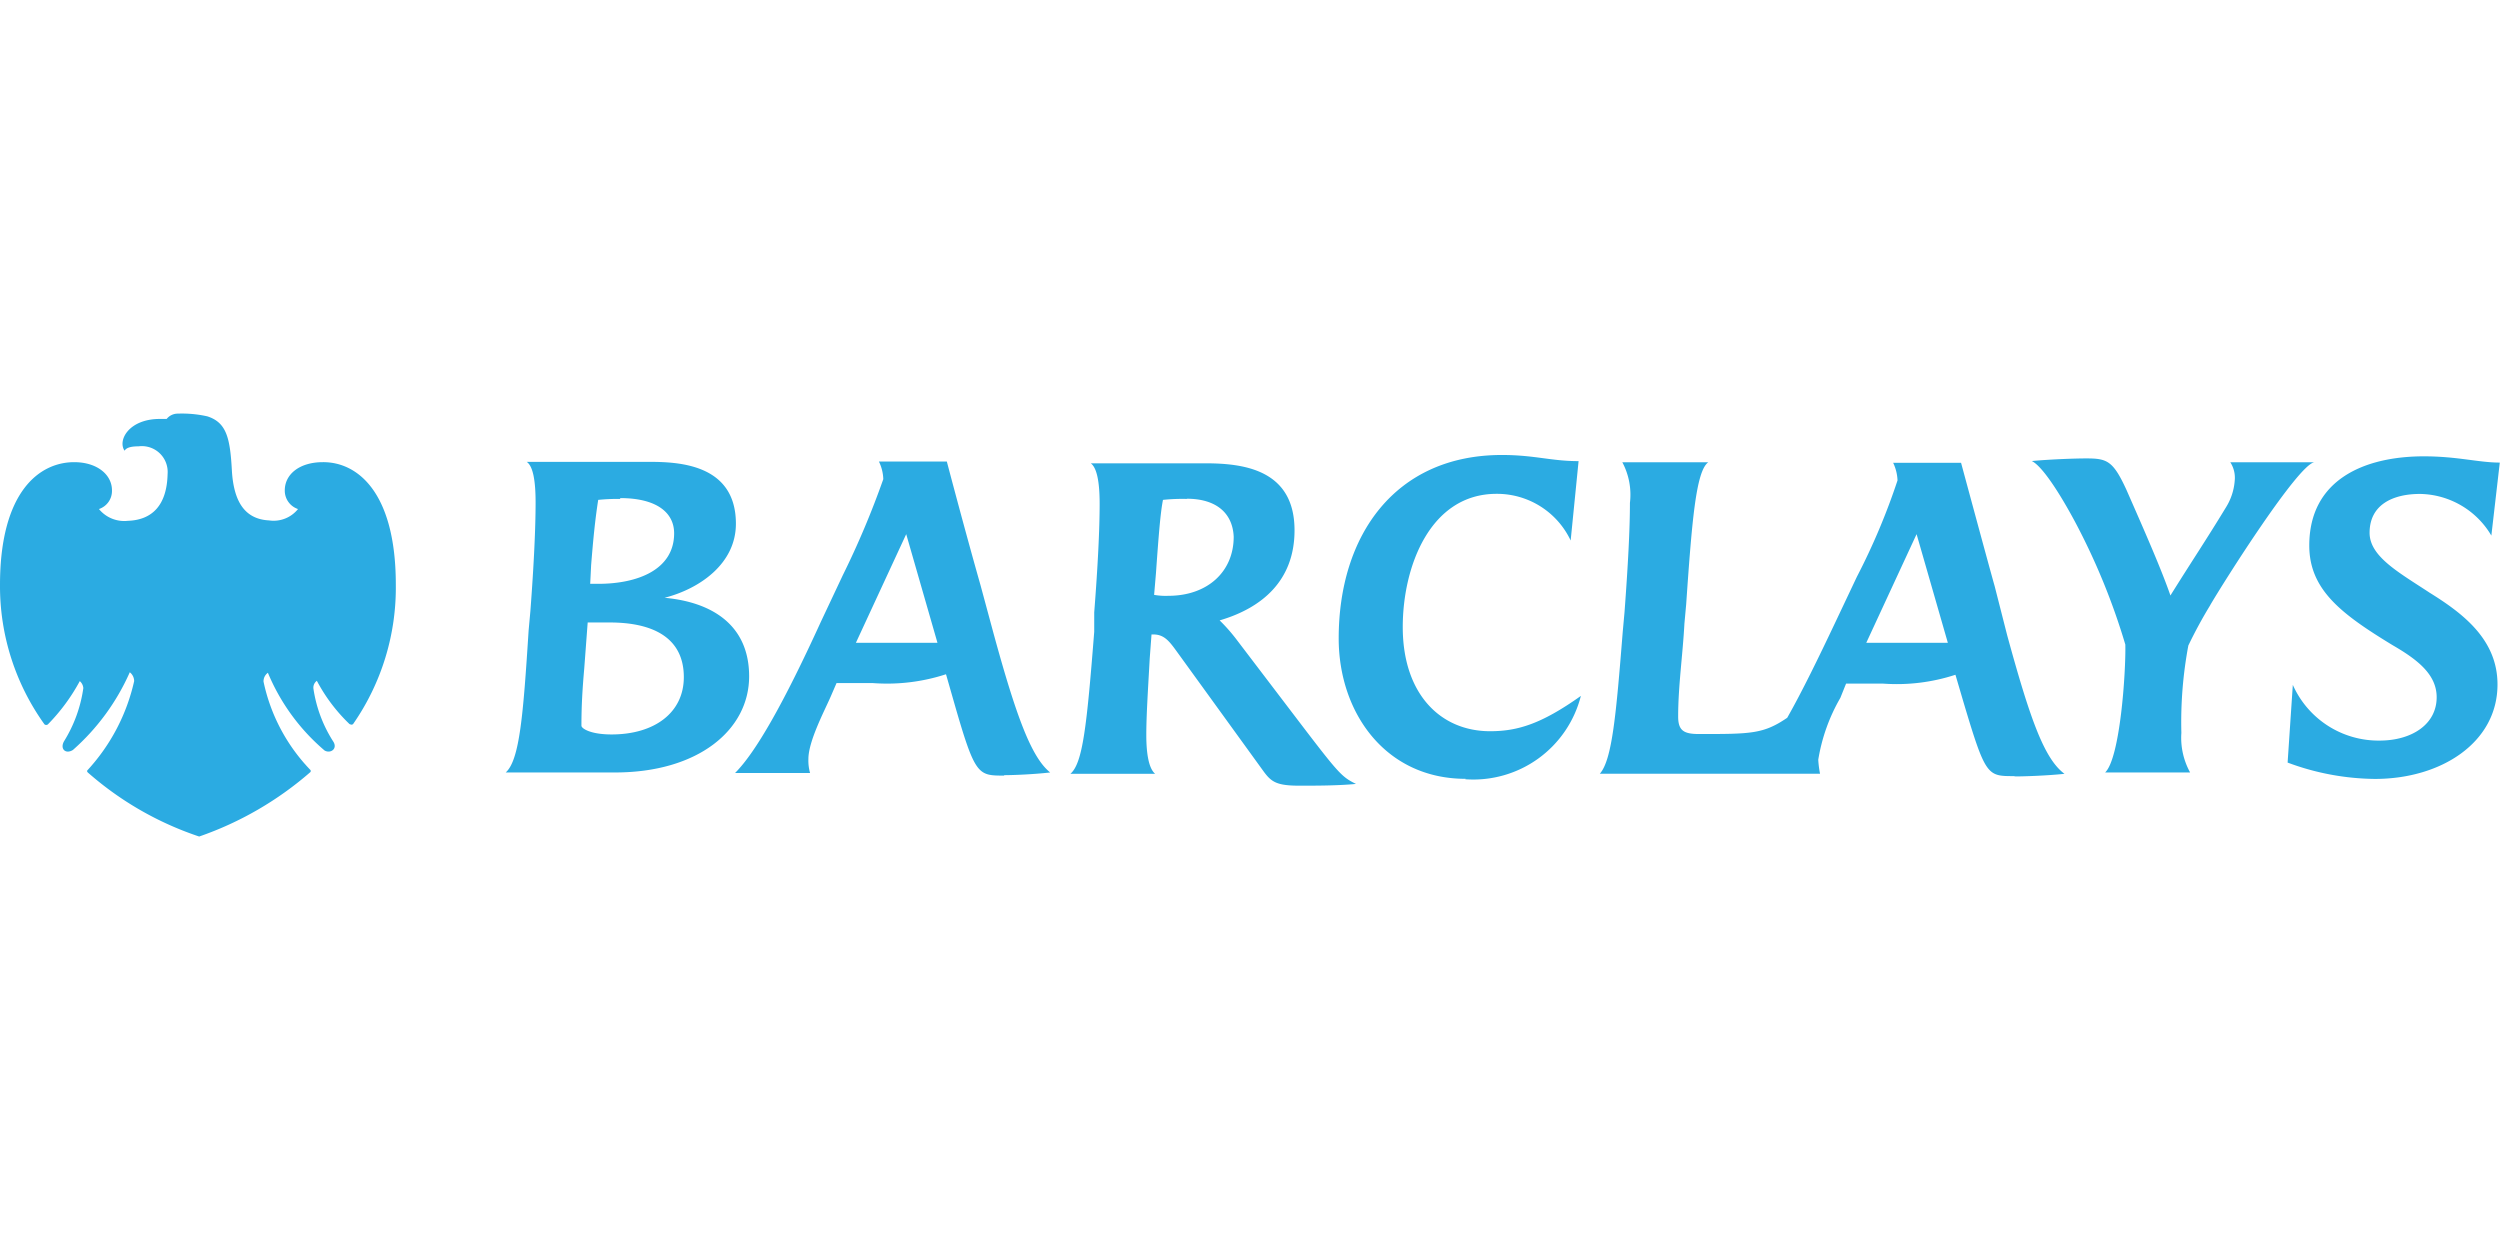
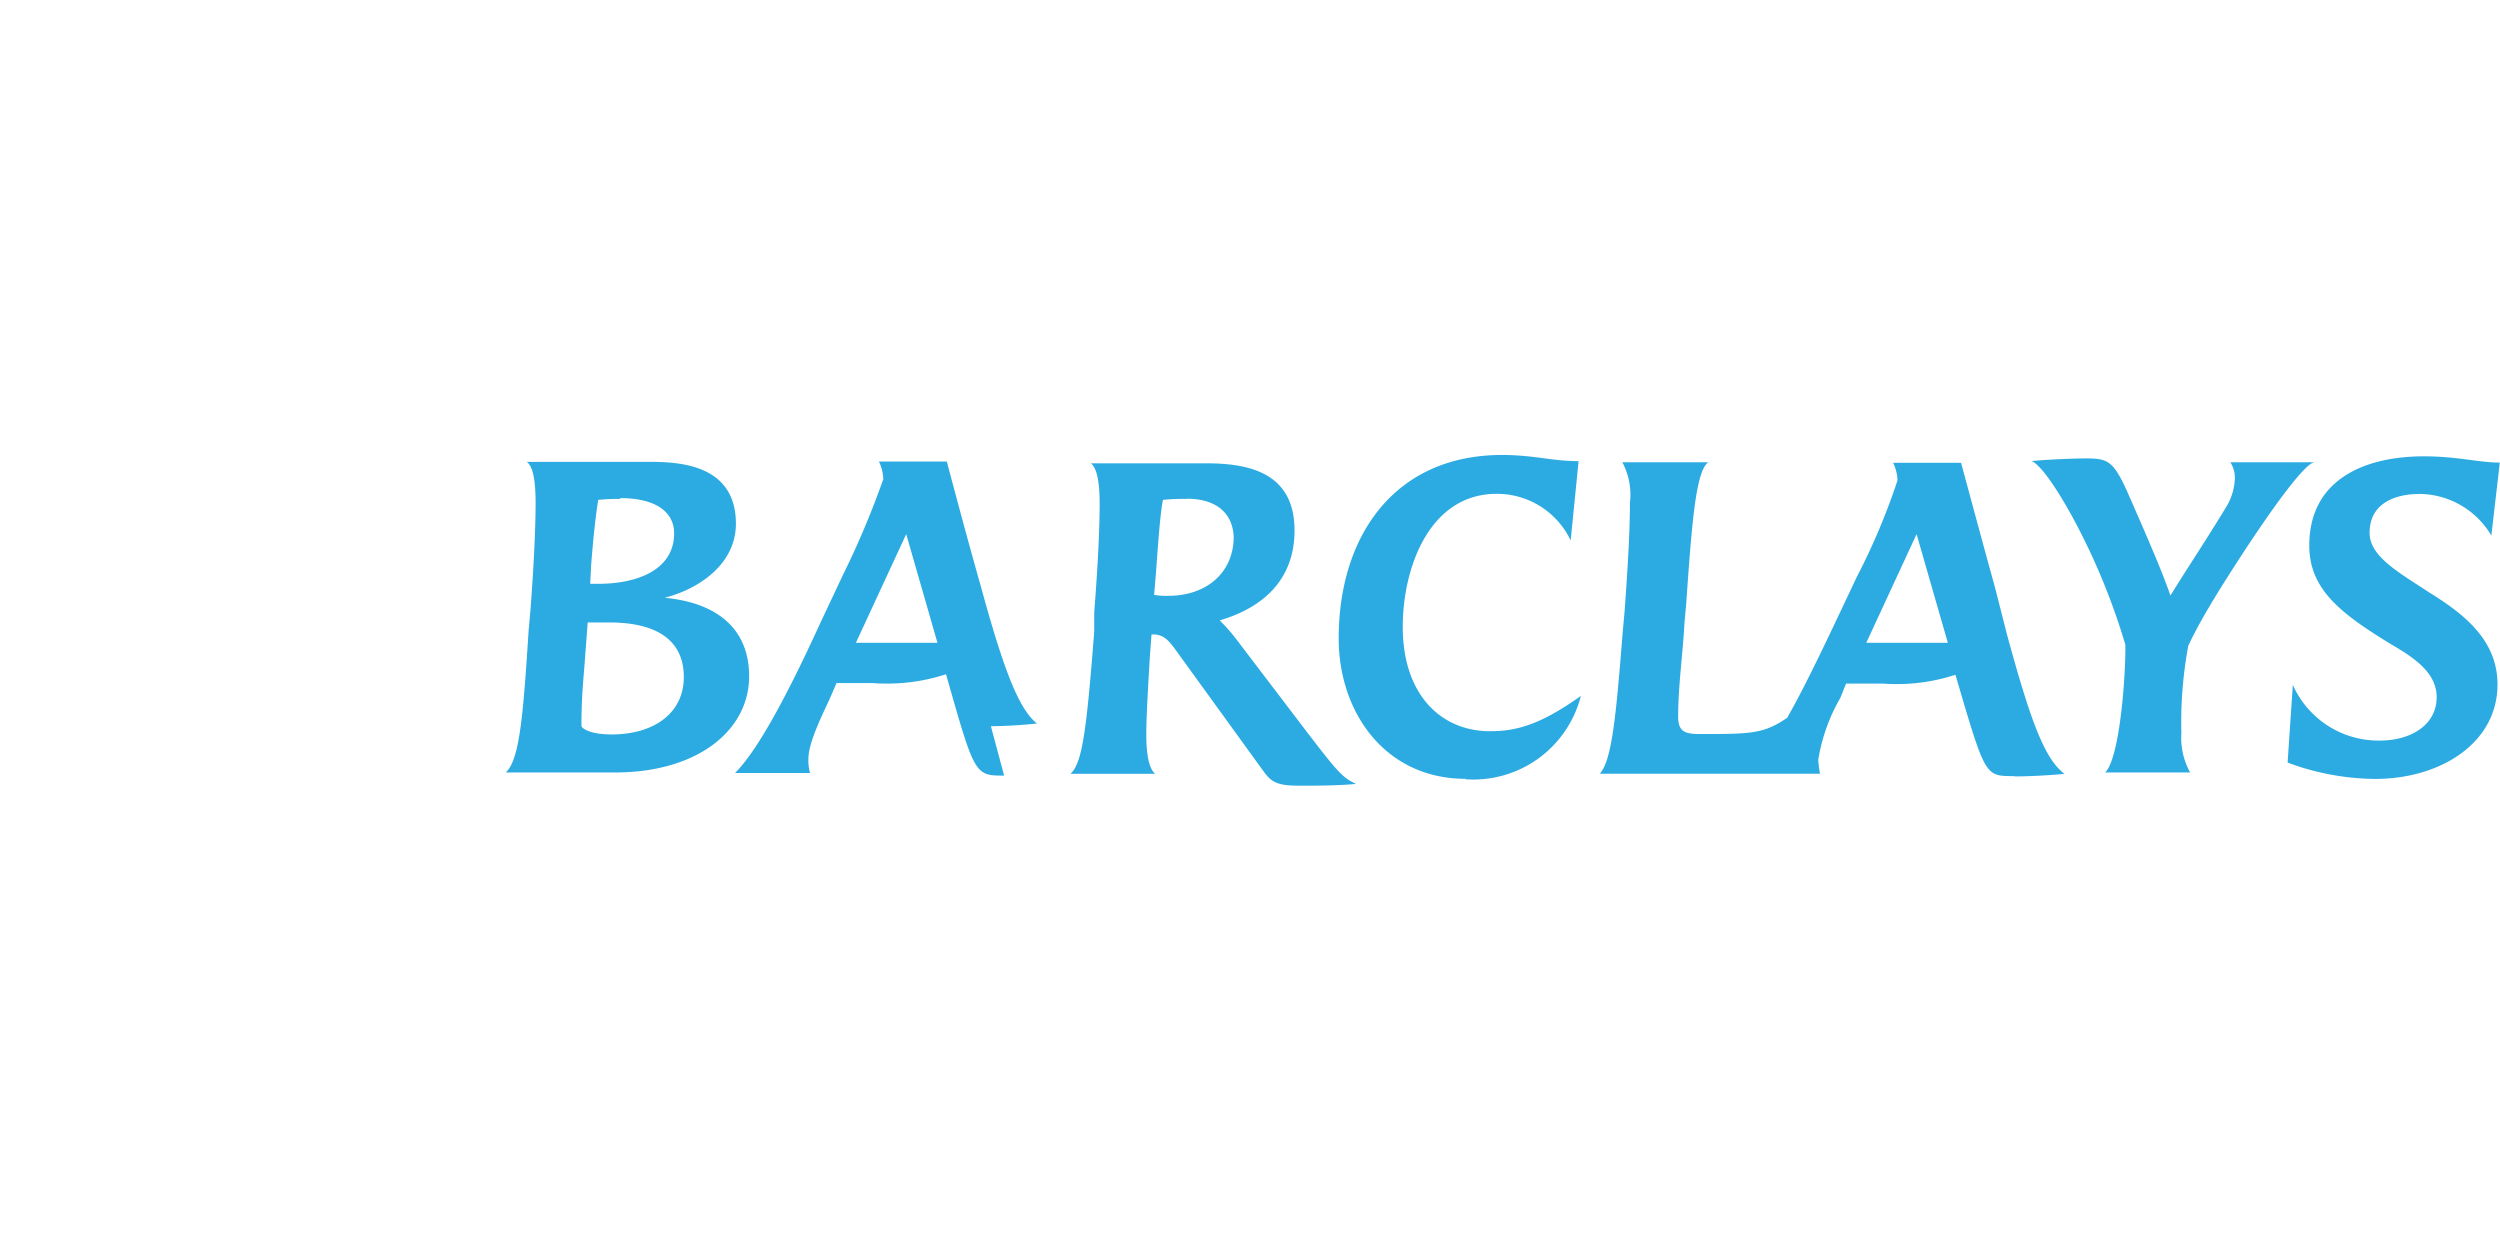
<svg xmlns="http://www.w3.org/2000/svg" width="240.01" height="120" viewBox="0 0 240.01 120">
  <g id="Layer_2" data-name="Layer 2">
    <g id="Layer_1-2" data-name="Layer 1">
      <rect width="240" height="120" fill="none" />
-       <path d="M59.05,74.16H48.55c1.35-1.19,1.69-5.67,2.2-13.63l.17-1.87c.34-4.49.5-8,.5-10.42,0-2.11-.25-3.48-.85-3.9h11.7c2.8,0,8.38.17,8.38,5.94,0,3.89-3.56,6.27-6.85,7.11,4.7.43,8.12,2.72,8.12,7.54,0,5.16-4.91,9.23-12.87,9.23m-.47-14.4H56.42l-.33,4.41c-.17,1.94-.27,3.55-.27,5.5,0,.26.85.84,2.89.84,4.15,0,6.94-2.11,6.94-5.5,0-3.9-3.13-5.25-7.11-5.25m1-11.86a18.62,18.62,0,0,0-2.11.09c-.33,2.12-.5,4.06-.68,6.27,0,0-.09,1.87-.09,1.79h.77c3.81,0,7.29-1.37,7.29-4.85,0-2-1.7-3.38-5.18-3.38M96.4,74.46c-2.54,0-2.79,0-4.83-7.11l-.75-2.62a18.22,18.22,0,0,1-7,.85H80.31l-.58,1.34c-.6,1.37-2.12,4.25-2.12,5.94a4.38,4.38,0,0,0,.16,1.35h-7.2c2-2,4.7-6.77,8.22-14.48l2.11-4.48A83.41,83.41,0,0,0,84.8,46a4.13,4.13,0,0,0-.42-1.69H90.9s1.69,6.44,3.23,11.86l1.27,4.7c2.19,8,3.63,11.85,5.42,13.29-1.57.18-3.57.26-4.42.26M87,51.28,82.17,61.71H90L87,51.28m37.79,24.15c-2.2,0-2.72-.34-3.47-1.36l-8.4-11.6c-.67-.92-1.17-1.56-2.19-1.56h-.18l-.17,2.28c-.17,3.06-.33,5.52-.33,7.37s.25,3.23.85,3.73h-8.14c1.18-1,1.57-4.48,2.29-13.64V58.79c.35-4.48.52-8,.52-10.42,0-2.12-.27-3.47-.85-3.89h11c3.66,0,8.56.6,8.56,6.43,0,4.84-3.13,7.46-7.19,8.65a16.54,16.54,0,0,1,1.57,1.77l6.09,8c3.81,5,4.08,5.26,5.43,5.93-1.7.17-4,.17-5.43.17M113.94,47.9a17.54,17.54,0,0,0-2.29.09c-.25,1.27-.42,3.46-.67,7l-.18,2.12a6.27,6.27,0,0,0,1.37.09c3.73,0,6.27-2.29,6.27-5.67-.1-2.29-1.7-3.65-4.5-3.65m26.77,26.89c-7.71,0-12.19-6.36-12.19-13.48,0-9.9,5.42-17.61,15.67-17.61,3.13,0,4.7.59,7.36.59l-.76,7.62a7.82,7.82,0,0,0-7.12-4.48c-6.35,0-9,6.94-9,12.79,0,6.44,3.63,10,8.38,10,2.62,0,4.91-.68,8.72-3.39a10.65,10.65,0,0,1-11.1,8m52.66-.3c-2.54,0-2.71,0-4.83-7.11l-.77-2.62a18.12,18.12,0,0,1-6.94.85h-3.56L176.68,67a17.39,17.39,0,0,0-2.12,5.94,10,10,0,0,0,.17,1.34H153.59c1.19-1.34,1.57-5.75,2.2-13.63l.17-1.87c.34-4.57.52-8,.52-10.5a6.61,6.61,0,0,0-.73-3.9H164c-1.18.85-1.57,5.67-2.12,13.63l-.17,1.87c-.16,3-.6,6-.6,8.9,0,1.35.52,1.69,2,1.69,5,0,6.18,0,8.47-1.56,1.44-2.54,3-5.75,4.57-9.06l2.12-4.48a63.57,63.57,0,0,0,3.9-9.25,4.3,4.3,0,0,0-.42-1.69h6.52s2.63,9.74,3.23,11.86L192.7,61c2.19,8,3.55,11.85,5.5,13.29-1.7.18-3.91.25-4.7.25M184,51.28l-4.83,10.43H187l-3-10.43m28.21,6.79c-.77,1.26-1.48,2.57-2.12,3.9a40,40,0,0,0-.67,8.39,6.9,6.9,0,0,0,.84,3.8H202.1c1.44-1.36,2-9.65,1.94-12.28a63.83,63.83,0,0,0-4.82-11.77c-1.45-2.71-3.14-5.35-4.16-5.85,1.87-.17,4.16-.25,5.25-.25,2,0,2.56.25,3.83,3,1.94,4.41,3.38,7.71,4.23,10.16,2-3.21,3.48-5.41,5.33-8.46a5.63,5.63,0,0,0,.84-2.54,2.75,2.75,0,0,0-.42-1.79h8.06c-1.57.25-8.56,11.27-10,13.73m27-6.69a8.09,8.09,0,0,0-6.85-4c-2.56,0-4.84,1-4.84,3.73,0,2.28,2.8,3.8,5.76,5.75,3.22,2,6.52,4.5,6.52,8.81,0,5.59-5.42,9.07-11.77,9.07a24.5,24.5,0,0,1-8.38-1.57l.5-7.46a9,9,0,0,0,8.31,5.35c3.13,0,5.5-1.57,5.5-4.16,0-2.21-1.87-3.63-4.23-5-4.93-3-8-5.32-8-9.57,0-6.35,5.33-8.56,11-8.56,3.23,0,5.25.6,7.29.6Z" fill="#2babe2" />
-       <path d="M38,56.13A22.94,22.94,0,0,1,33.9,69.51c-.1.08-.17.08-.35,0a16.25,16.25,0,0,1-3.13-4.15.81.81,0,0,0-.33.75A12.88,12.88,0,0,0,32,71.2c.43.68-.26,1.18-.84.85a19.73,19.73,0,0,1-5.44-7.46,1,1,0,0,0-.42.85,17.37,17.37,0,0,0,4.49,8.47.16.16,0,0,1,0,.22s0,0,0,0a32.34,32.34,0,0,1-10.67,6.18A31.08,31.08,0,0,1,8.43,74.16c-.09-.09-.09-.17,0-.25a18.63,18.63,0,0,0,4.45-8.52,1.09,1.09,0,0,0-.42-.85A21.56,21.56,0,0,1,7,72c-.69.43-1.27-.09-.85-.84A13.13,13.13,0,0,0,8,66.06a1,1,0,0,0-.34-.67,18.33,18.33,0,0,1-3.06,4.15.26.26,0,0,1-.33,0A22.75,22.75,0,0,1,0,56.16c0-9,3.81-11.79,7.12-11.79,2.19,0,3.63,1.19,3.63,2.71A1.83,1.83,0,0,1,9.5,48.87,3.14,3.14,0,0,0,12.28,50c2.29-.08,3.74-1.45,3.81-4.49a2.48,2.48,0,0,0-2.79-2.66c-.84,0-1.19.17-1.34.42-.69-1,.42-3.05,3.38-3.05H16a1.36,1.36,0,0,1,1.09-.51,11.07,11.07,0,0,1,2.81.26c1.86.59,2.19,2.11,2.36,5.17s1.27,4.7,3.56,4.82a3,3,0,0,0,2.79-1.09,1.86,1.86,0,0,1-1.27-1.79c0-1.57,1.44-2.71,3.65-2.71C34.23,44.34,38,47.14,38,56.13Z" fill="#2babe2" />
+       <path d="M59.05,74.16H48.55c1.35-1.19,1.69-5.67,2.2-13.63l.17-1.87c.34-4.49.5-8,.5-10.42,0-2.11-.25-3.48-.85-3.9h11.7c2.8,0,8.38.17,8.38,5.94,0,3.89-3.56,6.27-6.85,7.11,4.7.43,8.12,2.72,8.12,7.54,0,5.16-4.91,9.23-12.87,9.23m-.47-14.4H56.42l-.33,4.41c-.17,1.94-.27,3.55-.27,5.5,0,.26.85.84,2.89.84,4.15,0,6.94-2.11,6.94-5.5,0-3.9-3.13-5.25-7.11-5.25m1-11.86a18.62,18.62,0,0,0-2.11.09c-.33,2.12-.5,4.06-.68,6.27,0,0-.09,1.87-.09,1.79h.77c3.81,0,7.29-1.37,7.29-4.85,0-2-1.7-3.38-5.18-3.38M96.4,74.46c-2.54,0-2.79,0-4.83-7.11l-.75-2.62a18.22,18.22,0,0,1-7,.85H80.31l-.58,1.34c-.6,1.37-2.12,4.25-2.12,5.94a4.38,4.38,0,0,0,.16,1.35h-7.2c2-2,4.7-6.77,8.22-14.48l2.11-4.48A83.41,83.41,0,0,0,84.8,46a4.13,4.13,0,0,0-.42-1.69H90.9s1.69,6.44,3.23,11.86c2.19,8,3.63,11.85,5.42,13.29-1.57.18-3.57.26-4.42.26M87,51.28,82.17,61.71H90L87,51.28m37.79,24.15c-2.2,0-2.72-.34-3.47-1.36l-8.4-11.6c-.67-.92-1.17-1.56-2.19-1.56h-.18l-.17,2.28c-.17,3.06-.33,5.52-.33,7.37s.25,3.23.85,3.73h-8.14c1.18-1,1.57-4.48,2.29-13.64V58.79c.35-4.48.52-8,.52-10.42,0-2.12-.27-3.47-.85-3.89h11c3.66,0,8.56.6,8.56,6.43,0,4.84-3.13,7.46-7.19,8.65a16.54,16.54,0,0,1,1.57,1.77l6.09,8c3.81,5,4.08,5.26,5.43,5.93-1.7.17-4,.17-5.43.17M113.94,47.9a17.54,17.54,0,0,0-2.29.09c-.25,1.27-.42,3.46-.67,7l-.18,2.12a6.27,6.27,0,0,0,1.37.09c3.73,0,6.27-2.29,6.27-5.67-.1-2.29-1.7-3.65-4.5-3.65m26.77,26.89c-7.71,0-12.19-6.36-12.19-13.48,0-9.9,5.42-17.61,15.67-17.61,3.13,0,4.7.59,7.36.59l-.76,7.62a7.82,7.82,0,0,0-7.12-4.48c-6.35,0-9,6.94-9,12.79,0,6.44,3.63,10,8.38,10,2.62,0,4.91-.68,8.72-3.39a10.65,10.65,0,0,1-11.1,8m52.66-.3c-2.54,0-2.71,0-4.83-7.11l-.77-2.62a18.12,18.12,0,0,1-6.94.85h-3.56L176.68,67a17.39,17.39,0,0,0-2.12,5.94,10,10,0,0,0,.17,1.34H153.59c1.19-1.34,1.57-5.75,2.2-13.63l.17-1.87c.34-4.57.52-8,.52-10.5a6.61,6.61,0,0,0-.73-3.9H164c-1.18.85-1.57,5.67-2.12,13.63l-.17,1.87c-.16,3-.6,6-.6,8.9,0,1.35.52,1.69,2,1.69,5,0,6.18,0,8.47-1.56,1.44-2.54,3-5.75,4.57-9.06l2.12-4.48a63.57,63.57,0,0,0,3.9-9.25,4.3,4.3,0,0,0-.42-1.69h6.52s2.63,9.74,3.23,11.86L192.7,61c2.19,8,3.55,11.85,5.5,13.29-1.7.18-3.91.25-4.7.25M184,51.28l-4.83,10.43H187l-3-10.43m28.21,6.79c-.77,1.26-1.48,2.57-2.12,3.9a40,40,0,0,0-.67,8.39,6.9,6.9,0,0,0,.84,3.8H202.1c1.44-1.36,2-9.65,1.94-12.28a63.83,63.83,0,0,0-4.82-11.77c-1.45-2.71-3.14-5.35-4.16-5.85,1.87-.17,4.16-.25,5.25-.25,2,0,2.56.25,3.83,3,1.94,4.41,3.38,7.71,4.23,10.16,2-3.21,3.48-5.41,5.33-8.46a5.63,5.63,0,0,0,.84-2.54,2.75,2.75,0,0,0-.42-1.79h8.06c-1.57.25-8.56,11.27-10,13.73m27-6.69a8.09,8.09,0,0,0-6.85-4c-2.56,0-4.84,1-4.84,3.73,0,2.28,2.8,3.8,5.76,5.75,3.22,2,6.52,4.5,6.52,8.81,0,5.59-5.42,9.07-11.77,9.07a24.5,24.5,0,0,1-8.38-1.57l.5-7.46a9,9,0,0,0,8.31,5.35c3.13,0,5.5-1.57,5.5-4.16,0-2.21-1.87-3.63-4.23-5-4.93-3-8-5.32-8-9.57,0-6.35,5.33-8.56,11-8.56,3.23,0,5.25.6,7.29.6Z" fill="#2babe2" />
    </g>
  </g>
</svg>